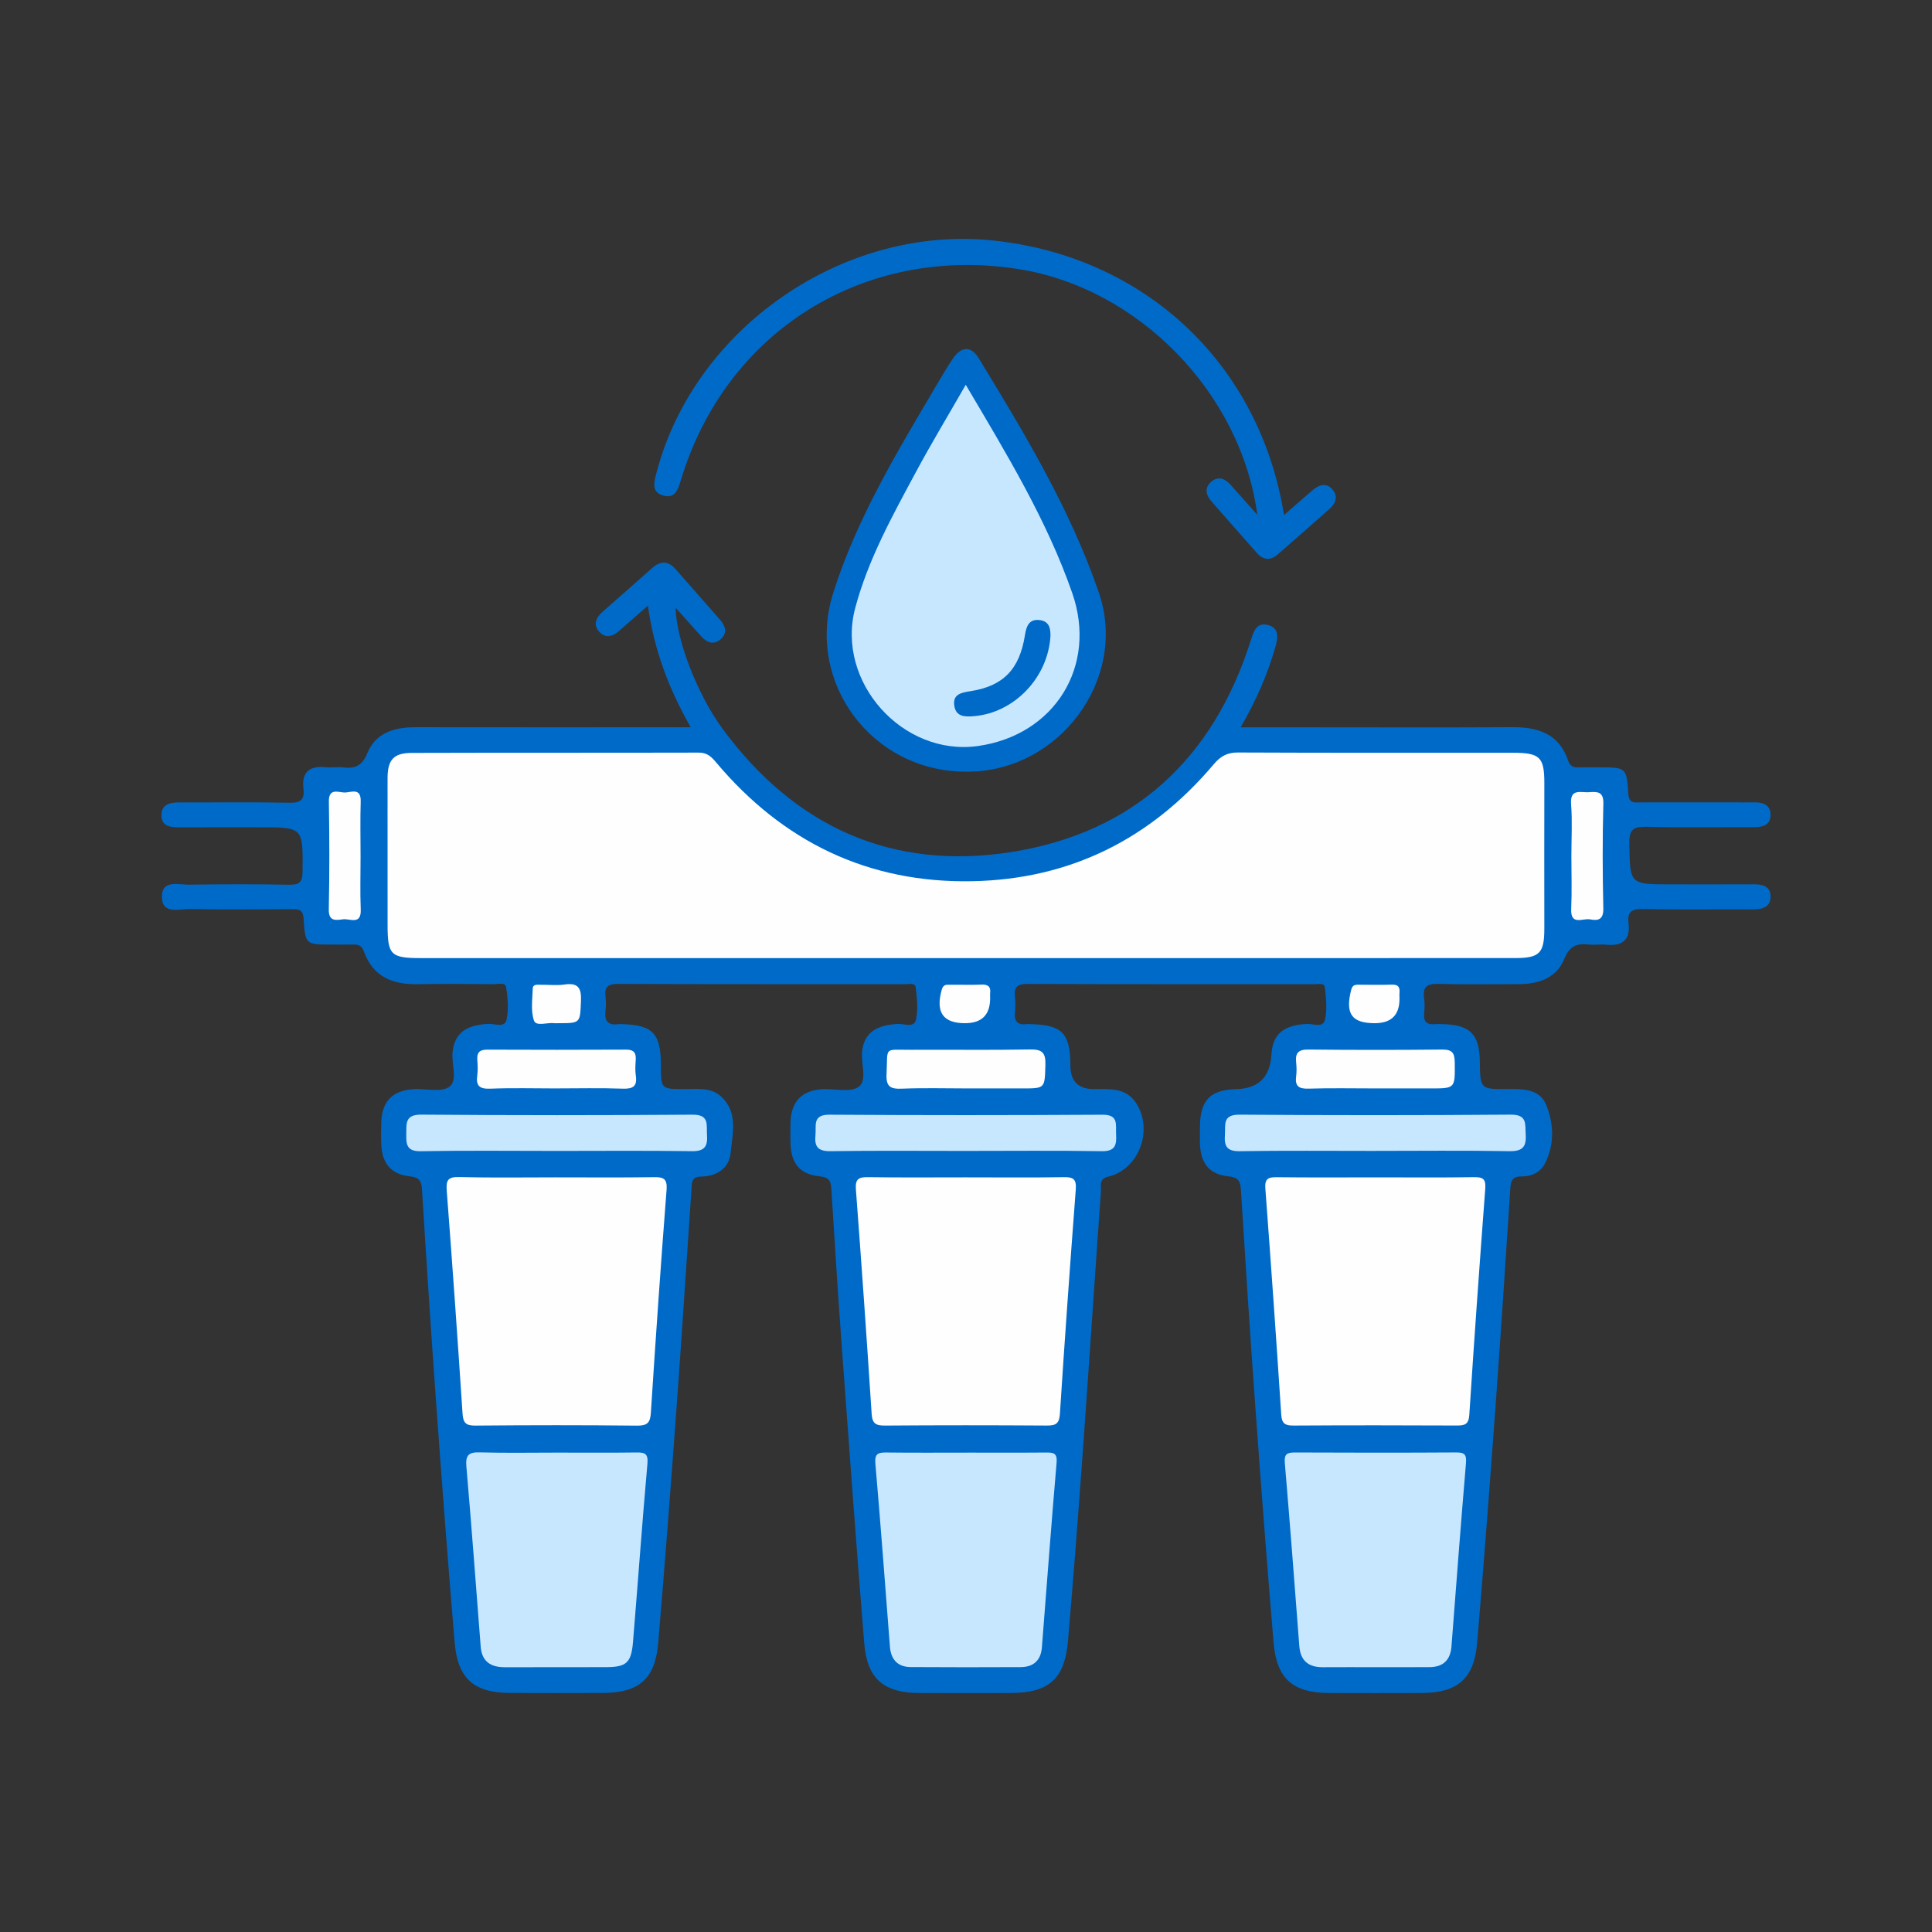
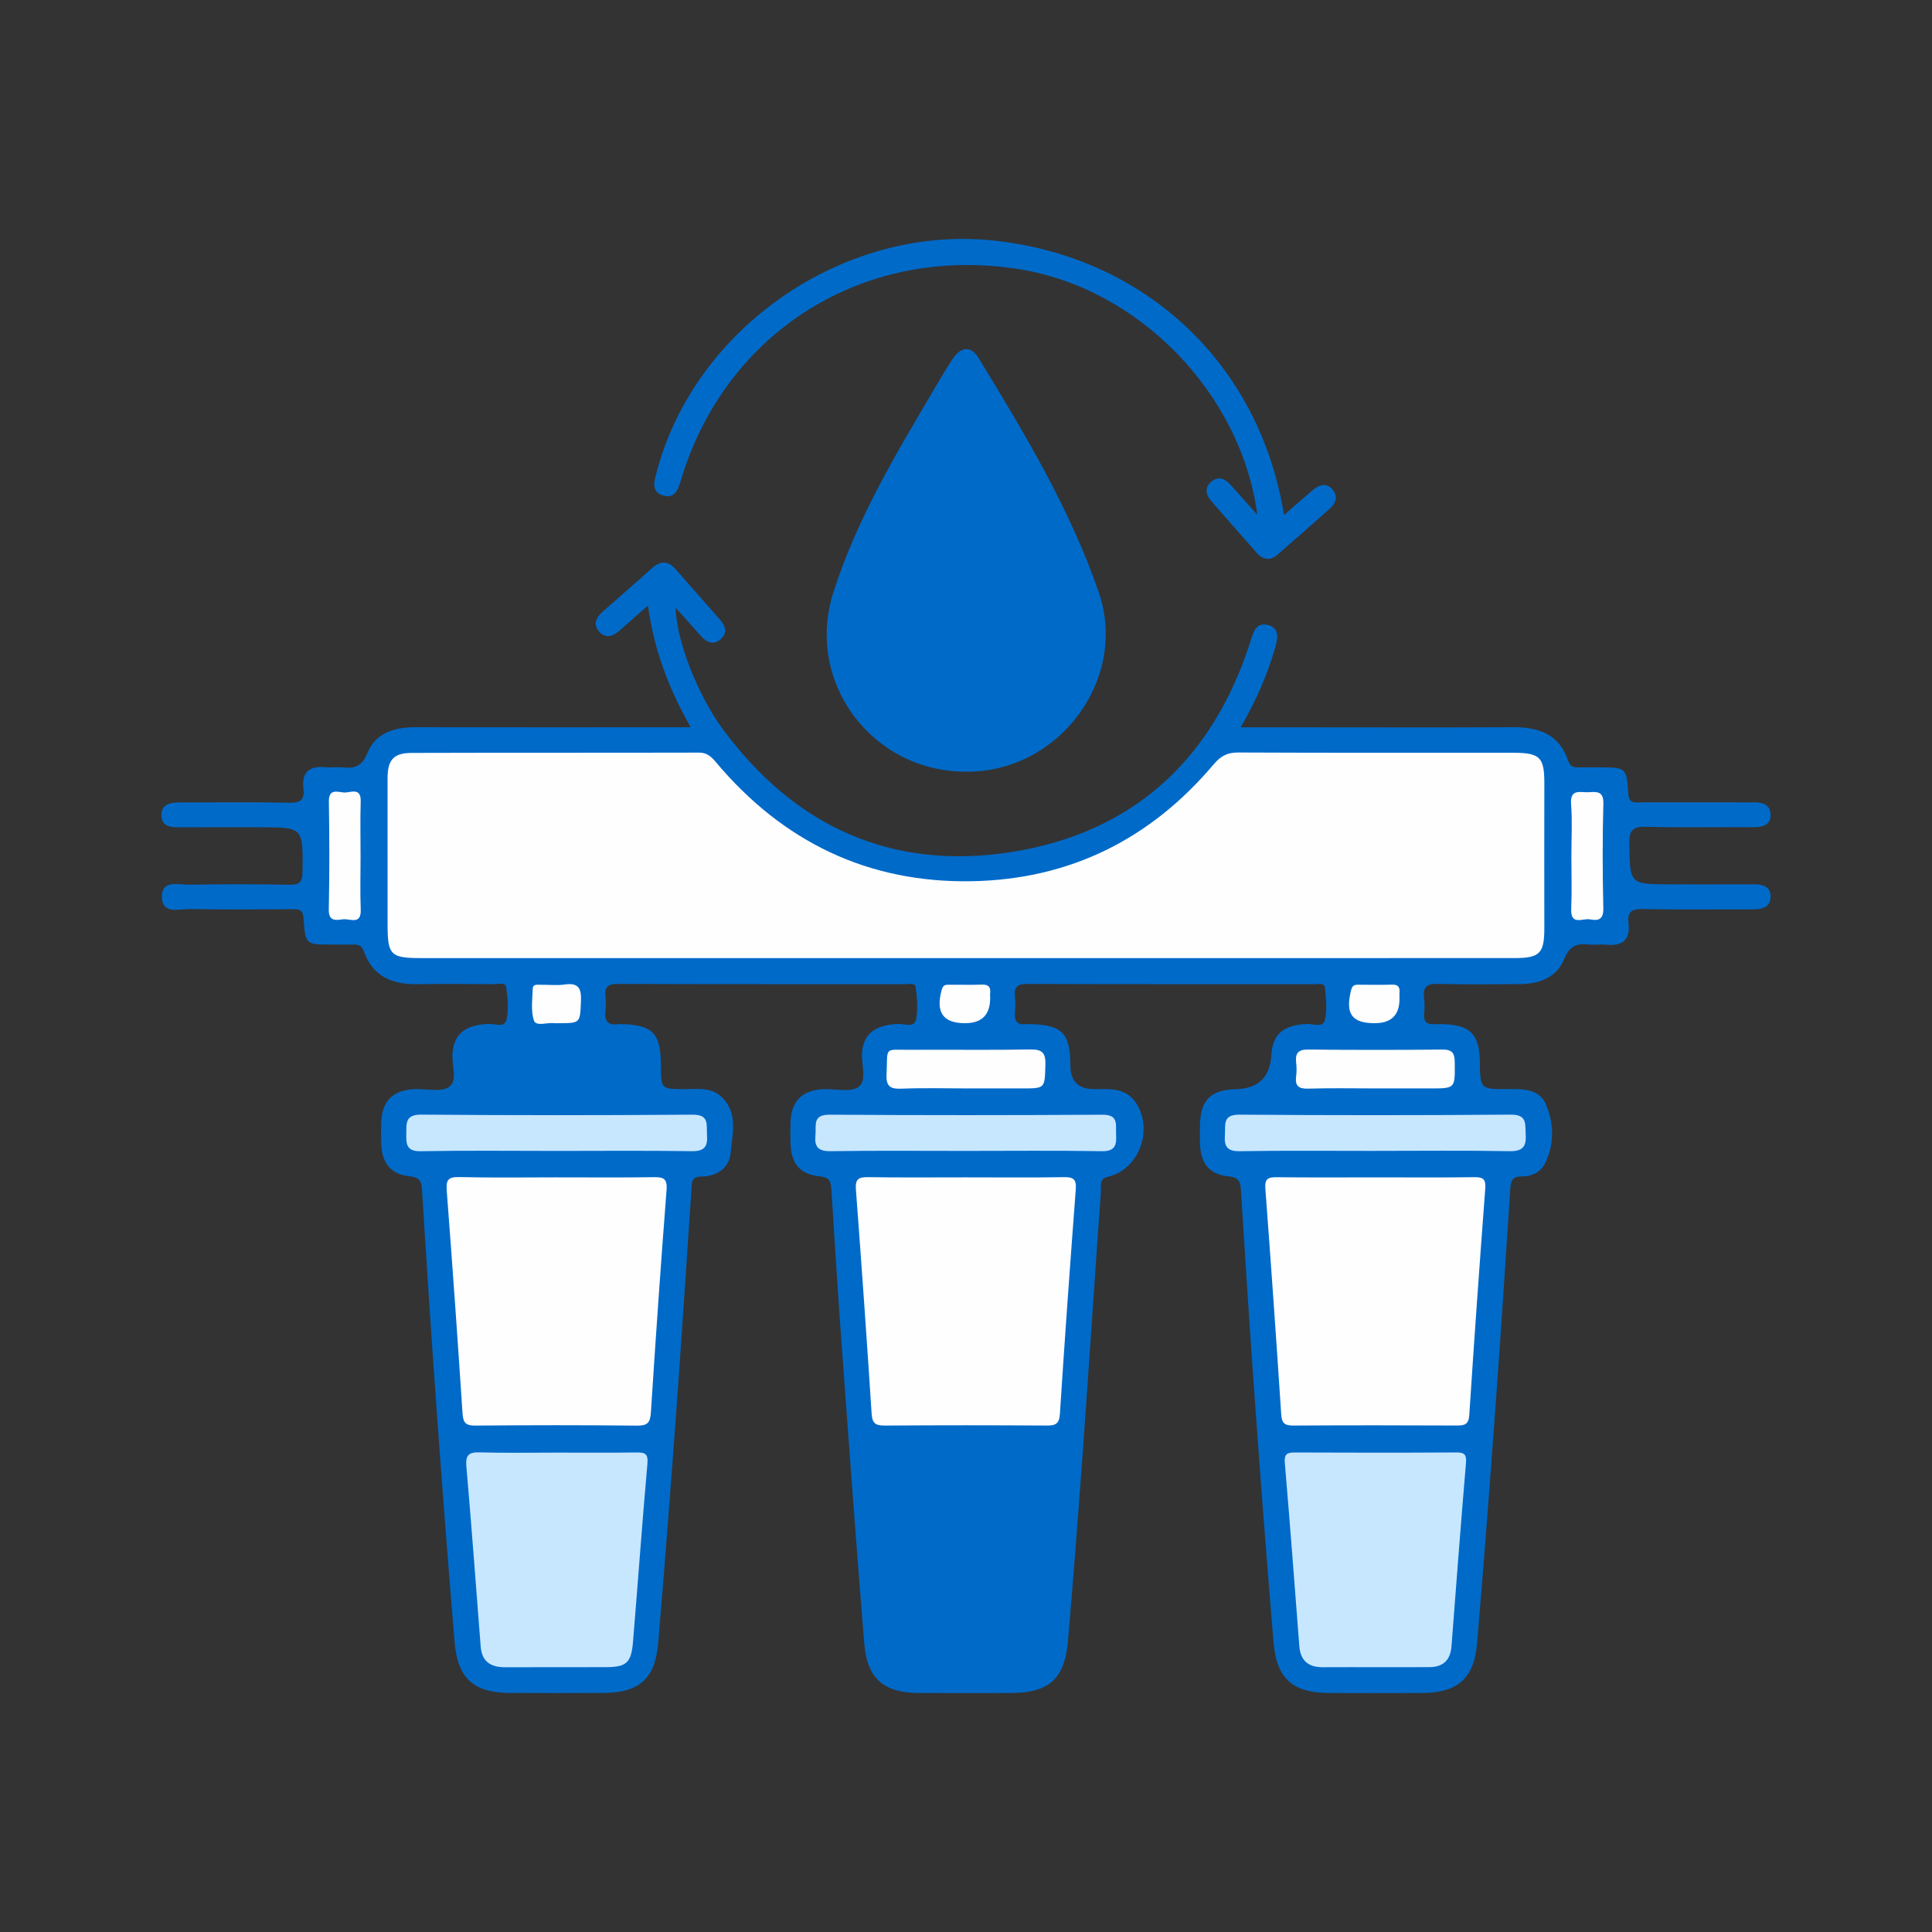
<svg xmlns="http://www.w3.org/2000/svg" id="_Слой_1" data-name="Слой 1" width="200" height="200" viewBox="0 0 200 200">
  <rect x="0" y="0" width="200" height="200" fill="#333333" stroke="none" />
  <defs>
    <style>
      .cls-1 {
        fill: #fefefe;
      }

      .cls-1, .cls-2, .cls-3 {
        stroke-width: 0px;
      }

      .cls-2 {
        fill: #c7e7ff;
      }

      .cls-3 {
        fill: #006ac9;
      }
    </style>
  </defs>
  <path class="cls-3" d="m71.505,75.293c-2.261-3.98-3.793-7.97-4.432-12.599-1.111.975-2.034,1.777-2.947,2.59-.649.578-1.385.848-2.047.162-.742-.769-.384-1.516.326-2.141,1.693-1.489,3.397-2.967,5.074-4.474.868-.78,1.659-.819,2.45.081,1.527,1.739,3.06,3.473,4.584,5.214.568.648.838,1.382.098,2.036-.708.626-1.42.388-2.015-.279-.865-.97-1.731-1.938-2.66-2.977.082,3.405,2.283,9.035,4.869,12.547,7.459,10.125,17.524,14.698,29.892,12.749,12.668-1.997,20.91-9.666,24.788-21.925.289-.915.587-1.847,1.711-1.592,1.269.289,1.099,1.35.823,2.315-.814,2.841-1.988,5.536-3.59,8.293,2.795,0,5.331-0,7.868 0,6.767 0,13.534.028,20.301-.014,2.669-.016,4.811.71,5.739,3.472.193.574.542.703,1.067.69.712-.017,1.425-.004,2.137-.004,2.778.001,2.845-.003,3.019,2.725.068,1.06.655.902,1.29.902,3.443 0,6.886 0,10.328 0.0.416 0.0.832.015,1.246-.003.992-.041,1.893.194,1.861,1.359-.029,1.066-.907,1.213-1.82,1.208-3.68-.018-7.362.061-11.04-.041-1.405-.039-1.785.353-1.759,1.756.076,4.204.013,4.204,4.26,4.205,2.849 0,5.699.011,8.548-.004.91-.005,1.79.153,1.814,1.222.026,1.156-.859,1.378-1.857,1.374-3.799-.018-7.599.043-11.396-.036-1.191-.025-1.589.341-1.452,1.488.209,1.74-.671,2.37-2.322,2.204-.588-.059-1.192.043-1.779-.02-1.232-.132-1.999.122-2.546,1.479-.79,1.962-2.616,2.617-4.662,2.621-2.79.005-5.581.057-8.369-.024-1.16-.034-1.648.283-1.483,1.476.073.524.054,1.071.003,1.6-.086.887.333,1.173,1.146,1.092.235-.023.475-.006.712-.002,2.875.049,3.867,1.024,3.907,3.839.041,2.886.042,2.907,2.901,2.884,1.591-.013,3.307-.026,3.986,1.668.781,1.949.851,4.062-.138,6.023-.456.904-1.389,1.368-2.37,1.349-1.002-.019-1.171.447-1.225,1.275-.484,7.402-.964,14.804-1.504,22.202-.605,8.285-1.227,16.568-1.93,24.845-.311,3.667-2.038,5.139-5.685,5.155-3.205.014-6.411.012-9.616.001-3.778-.013-5.453-1.452-5.772-5.249-.687-8.159-1.304-16.325-1.895-24.492-.54-7.457-1.022-14.919-1.487-22.381-.059-.942-.319-1.268-1.323-1.369-1.954-.197-2.852-1.363-2.912-3.383-.018-.593-.007-1.187-.003-1.781.022-2.71,1.078-3.795,3.743-3.854q3.451-.076,3.654-3.569c.124-2.127,1.25-3.067,3.676-3.182.648-.031,1.675.445,1.873-.445.238-1.066.113-2.24-.014-3.349-.056-.484-.693-.319-1.083-.32-9.913-.008-19.826.009-29.739-.028-1.057-.004-1.366.369-1.26,1.341.057.528.053,1.072.001,1.601-.092.925.263,1.344,1.206,1.22.117-.015.237-.004.356-.001,3.328.068,4.163.924,4.174,4.285q.008,2.445,2.456,2.446c1.599 0,3.264-.191,4.333,1.418,1.835,2.764.332,6.881-2.853,7.636-1.022.242-.733.959-.772,1.513-.643,8.996-1.232,17.996-1.88,26.992-.469,6.51-.973,13.018-1.527,19.522-.34,3.989-1.976,5.423-5.974,5.43-3.146.006-6.292.012-9.438-.002-3.672-.016-5.385-1.463-5.684-5.144-.818-10.054-1.55-20.115-2.285-30.175-.411-5.622-.773-11.248-1.12-16.875-.052-.847-.255-1.187-1.209-1.289-2.083-.221-2.97-1.349-3.018-3.462-.016-.712-.021-1.425.001-2.137.064-2.136,1.162-3.292,3.277-3.418,1.297-.077,2.963.376,3.798-.27.902-.697.176-2.451.345-3.733.239-1.812,1.416-2.65,3.721-2.759.642-.03,1.667.459,1.857-.47.219-1.072.095-2.242-.046-3.348-.059-.46-.706-.294-1.099-.294-9.913-.008-19.826.009-29.739-.028-1.049-.004-1.38.354-1.266,1.335.054.469.058.955-.001,1.422-.136,1.079.26,1.581,1.378,1.403.058-.009.119-.002.178-.001,3.336.069,4.168.92,4.18,4.279.008,2.451.008,2.443,2.451,2.455,1.294.006,2.671-.228,3.745.736,1.849,1.659,1.204,3.878,1.02,5.867-.146,1.583-1.447,2.43-3.046,2.445-1.021.01-.962.64-1.006,1.287-.503,7.401-.973,14.804-1.514,22.201-.605,8.284-1.23,16.568-1.936,24.844-.314,3.687-2.001,5.11-5.695,5.125-3.205.013-6.411.012-9.616 0-3.768-.014-5.44-1.462-5.759-5.265-.685-8.159-1.302-16.325-1.893-24.492-.539-7.457-1.023-14.919-1.486-22.381-.06-.962-.358-1.251-1.339-1.354-1.856-.195-2.793-1.367-2.872-3.246-.033-.77-.026-1.544-.003-2.315.065-2.214,1.195-3.348,3.434-3.451,1.239-.057,2.822.356,3.627-.259.879-.671.189-2.337.32-3.563.207-1.95,1.35-2.826,3.737-2.936.642-.029,1.668.457,1.859-.468.221-1.072.121-2.248-.052-3.346-.082-.517-.822-.292-1.268-.295-2.612-.018-5.224-.048-7.835.002-2.612.05-4.677-.743-5.619-3.39-.198-.558-.516-.728-1.053-.716-.771.018-1.543.004-2.315.003-2.643-.002-2.703.002-2.875-2.693-.063-.994-.56-.968-1.255-.966-3.502.013-7.005.045-10.506-.017-1.123-.02-2.921.595-2.909-1.305.011-1.754,1.732-1.202,2.817-1.218,3.442-.052,6.886-.061,10.328.006,1.07.021,1.406-.234,1.417-1.361.046-4.588.089-4.587-4.414-4.587-2.79-0-5.58-.01-8.37.005-.898.005-1.792-.104-1.823-1.197-.033-1.172.861-1.385,1.851-1.382,3.799.012,7.599-.043,11.396.033,1.172.023,1.591-.309,1.451-1.473-.208-1.729.666-2.375,2.323-2.204.587.061,1.193-.048,1.778.021,1.246.147,1.978-.154,2.524-1.494.864-2.118,2.828-2.672,4.995-2.668,8.785.015,17.57.006,26.355.005.629-0,1.258 0,2.118 0Z" />
-   <path class="cls-3" d="m132.921,53.317c1.123-.978,2.041-1.796,2.98-2.588.652-.549,1.401-.803,2.036-.057.613.719.346,1.436-.315,2.02-1.778,1.57-3.555,3.142-5.344,4.699-.759.661-1.501.609-2.173-.153-1.569-1.78-3.143-3.556-4.701-5.346-.578-.663-.744-1.412 0-2.034.744-.622,1.435-.29,2.011.353.864.964,1.722,1.935,2.744,3.085-1.691-12.655-12.338-23.496-24.737-25.444-15.967-2.508-30.296,6.437-34.928,21.831-.297.988-.608,1.973-1.846,1.613-1.266-.368-.926-1.449-.682-2.379,3.931-14.982,19.355-25.629,34.801-24.025,15.732,1.633,27.633,12.742,30.154,28.424Z" />
+   <path class="cls-3" d="m132.921,53.317c1.123-.978,2.041-1.796,2.98-2.588.652-.549,1.401-.803,2.036-.057.613.719.346,1.436-.315,2.02-1.778,1.57-3.555,3.142-5.344,4.699-.759.661-1.501.609-2.173-.153-1.569-1.78-3.143-3.556-4.701-5.346-.578-.663-.744-1.412 0-2.034.744-.622,1.435-.29,2.011.353.864.964,1.722,1.935,2.744,3.085-1.691-12.655-12.338-23.496-24.737-25.444-15.967-2.508-30.296,6.437-34.928,21.831-.297.988-.608,1.973-1.846,1.613-1.266-.368-.926-1.449-.682-2.379,3.931-14.982,19.355-25.629,34.801-24.025,15.732,1.633,27.633,12.742,30.154,28.424" />
  <path class="cls-3" d="m99.939,79.883c-9.686-.023-16.599-9.271-13.686-18.498,2.441-7.73,6.637-14.625,10.72-21.558.541-.918,1.081-1.839,1.678-2.719.848-1.25,1.877-1.316,2.645-.057,4.742,7.78,9.455,15.573,12.446,24.259,3.107,9.026-4.184,18.713-13.803,18.572Z" />
  <path class="cls-1" d="m99.998,99.183c-18.808 0-37.616.001-56.424-.001-3.141-0-3.453-.325-3.451-3.465.003-5.044-.001-10.088-.003-15.132-.001-1.909.603-2.638,2.494-2.644,9.909-.031,19.819-.006,29.728-.031.824-.002,1.268.391,1.752.968,6.935,8.269,15.79,12.566,26.603,12.343,10.099-.208,18.425-4.377,24.938-12.094.717-.849,1.403-1.235,2.533-1.229,9.494.045,18.988.021,28.482.029,2.782.002,3.225.471,3.219,3.183-.011,4.985-.008,9.969-.001,14.954.003,2.619-.462,3.116-3.09,3.116-18.927.005-37.853.003-56.78.003Z" />
  <path class="cls-1" d="m57.659,121.88c3.32,0,6.64.03,9.959-.019.991-.015,1.481.077,1.385,1.311-.596,7.681-1.13,15.367-1.624,23.055-.068,1.057-.361,1.367-1.447,1.355-5.572-.062-11.145-.054-16.717-.005-.998.009-1.271-.285-1.335-1.267-.502-7.688-1.049-15.373-1.634-23.055-.081-1.066.115-1.435,1.277-1.406,3.377.084,6.757.03,10.137.03Z" />
  <path class="cls-1" d="m100.175,121.88c3.32,0,6.64.036,9.959-.022,1.001-.018,1.309.236,1.23,1.273-.588,7.742-1.144,15.486-1.643,23.233-.068,1.052-.463,1.215-1.387,1.208-5.572-.038-11.146-.04-16.718.002-.946.007-1.318-.198-1.384-1.223-.501-7.748-1.048-15.492-1.63-23.234-.08-1.06.282-1.273,1.256-1.258,3.438.052,6.877.02,10.315.02Z" />
  <path class="cls-1" d="m142.478,121.88c3.379-0,6.759.033,10.137-.021.94-.015,1.21.231,1.138,1.188-.586,7.801-1.147,15.604-1.651,23.411-.064.994-.463,1.115-1.295,1.111-5.632-.027-11.264-.031-16.896.004-.871.005-1.217-.19-1.279-1.136-.51-7.806-1.061-15.61-1.644-23.411-.074-.995.287-1.173,1.174-1.162,3.438.042,6.877.017,10.315.017Z" />
-   <path class="cls-2" d="m100.122,150.375c2.726 0,5.451.016,8.177-.01.763-.007,1.164.062,1.079,1.046-.547,6.373-1.02,12.752-1.522,19.128-.106,1.351-.874,2.035-2.206,2.04-3.792.015-7.584.023-11.376-.005-1.341-.01-2.045-.775-2.149-2.107-.492-6.318-.958-12.638-1.507-18.951-.091-1.049.297-1.163,1.149-1.153,2.784.034,5.569.013,8.354.013Z" />
  <path class="cls-2" d="m142.279,172.586c-1.777.001-3.555-.008-5.332.004-1.49.01-2.325-.663-2.443-2.193-.485-6.318-.963-12.637-1.5-18.951-.079-.928.226-1.088,1.044-1.085,5.569.026,11.139.03,16.708-.004.886-.005,1.073.248.999,1.123-.534,6.314-1.013,12.633-1.499,18.951-.11,1.433-.869,2.144-2.29,2.151-1.896.009-3.792.002-5.688.003Z" />
  <path class="cls-2" d="m57.696,150.374c2.73 0,5.461.024,8.191-.014.872-.012,1.228.115,1.134,1.165-.546,6.146-.983,12.301-1.493,18.451-.178,2.146-.677,2.594-2.751,2.606-3.502.019-7.004-.005-10.506.009-1.466.006-2.388-.58-2.51-2.131-.486-6.211-.94-12.424-1.481-18.63-.106-1.209.24-1.515,1.403-1.481,2.669.077,5.342.024,8.013.025Z" />
  <path class="cls-2" d="m99.849,119.142c-4.621 0-9.243-.042-13.863.028-1.29.019-1.692-.443-1.57-1.649.101-.996-.351-2.14,1.463-2.128,9.42.064,18.841.059,28.26.003,1.685-.01,1.347,1.043,1.398,2.006.056,1.055-.036,1.793-1.47,1.769-4.738-.078-9.479-.029-14.218-.029Z" />
  <path class="cls-2" d="m142.198,119.14c-4.621.002-9.243-.045-13.862.032-1.346.022-1.62-.537-1.534-1.689.077-1.029-.283-2.106,1.503-2.093,9.36.07,18.722.072,28.082-.003,1.742-.014,1.482.981,1.552,2.052.085,1.288-.329,1.756-1.701,1.731-4.679-.084-9.36-.032-14.04-.03Z" />
  <path class="cls-2" d="m57.413,119.142c-4.619 0-9.239-.054-13.857.032-1.43.027-1.522-.68-1.497-1.751.025-1.087-.167-2.052,1.561-2.037,9.357.077,18.715.074,28.071.005,1.789-.013,1.42,1.073,1.497,2.098.088,1.169-.243,1.701-1.563,1.681-4.737-.07-9.475-.027-14.213-.027Z" />
-   <path class="cls-1" d="m57.515,112.673c-2.253-0-4.508-.064-6.757.027-1.113.045-1.508-.288-1.352-1.383.074-.523.045-1.068.005-1.598-.056-.756.235-1.062,1.013-1.059,4.801.02,9.602.022,14.403-.002.806-.004,1.034.349.983,1.077-.037.531-.071,1.076.007,1.598.166,1.12-.281,1.405-1.368,1.365-2.309-.085-4.623-.026-6.935-.026Z" />
  <path class="cls-1" d="m100.126,112.673c-2.252-0-4.508-.066-6.756.027-1.189.049-1.661-.201-1.595-1.514.147-2.916-.366-2.493,2.591-2.511,4.089-.025,8.179.04,12.267-.034,1.243-.023,1.626.326,1.587,1.583-.075,2.447-.001,2.45-2.405,2.45-1.897 0-3.794 0-5.69-0Z" />
  <path class="cls-1" d="m142.381,112.673c-2.312-0-4.625-.049-6.935.023-1.005.031-1.403-.267-1.27-1.278.061-.466.053-.952.002-1.42-.107-.965.2-1.362,1.257-1.35,4.623.051,9.246.048,13.869.002,1.036-.01,1.284.362,1.292,1.342.024,2.682.069,2.682-2.524,2.682-1.897 0-3.794 0-5.691-0Z" />
  <path class="cls-1" d="m37.326,88.651c0,1.831-.057,3.665.017,5.493.067,1.658-1.127.929-1.833,1.021-.72.094-1.501.263-1.473-1.033.079-3.72.066-7.443.008-11.163-.022-1.385.926-.969,1.566-.93.66.041,1.778-.601,1.729.941-.06,1.889-.014,3.78-.014,5.671Z" />
  <path class="cls-1" d="m162.669,88.585c-0-1.774.107-3.556-.031-5.319-.131-1.669.964-1.208,1.817-1.257.856-.049,1.562-.13,1.525,1.201-.099,3.603-.086,7.212-.004,10.817.026,1.163-.518,1.314-1.374,1.146-.743-.146-2.032.695-1.952-1.089.082-1.829.018-3.665.018-5.498Z" />
  <path class="cls-1" d="m57.75,105.921c-.118,0-.238.014-.353-.002-.733-.1-1.894.371-2.118-.268-.35-.997-.16-2.198-.129-3.31.014-.493.492-.393.822-.398.825-.012,1.665.09,2.473-.027,1.45-.21,1.755.41,1.695,1.74-.101,2.261-.024,2.265-2.39,2.265Z" />
  <path class="cls-1" d="m99.898,105.921c-2.295-0-3.061-1.149-2.407-3.473.171-.609.551-.499.93-.504,1.061-.016,2.124.028,3.183-.018.692-.03.981.221.894.907-.015.116-.004.236-.001.353q.075,2.735-2.6,2.735Z" />
  <path class="cls-1" d="m142.318,105.921c-2.393-0-3.072-.979-2.449-3.431.115-.452.321-.555.711-.553,1.179.005,2.359.028,3.537-.008.66-.02.808.305.759.863-.015.176-.004.354-.001.53q.039,2.598-2.557,2.598Z" />
-   <path class="cls-2" d="m99.974,39.834c4.278,7.238,8.403,14.027,11.025,21.56,2.633,7.564-1.837,14.708-9.745,15.831-7.806,1.108-14.747-6.643-12.728-14.261,1.331-5.02,3.839-9.535,6.273-14.068,1.585-2.952,3.319-5.824,5.175-9.062Z" />
  <path class="cls-3" d="m108.743,65.863c-.266,4.313-3.759,7.904-7.867,8.271-.919.082-1.907.109-2.087-1.064-.183-1.193.695-1.368,1.67-1.519,3.414-.528,5.091-2.285,5.643-5.804.141-.899.407-1.682,1.501-1.56,1.108.124,1.144,1.011,1.141,1.676Z" />
</svg>